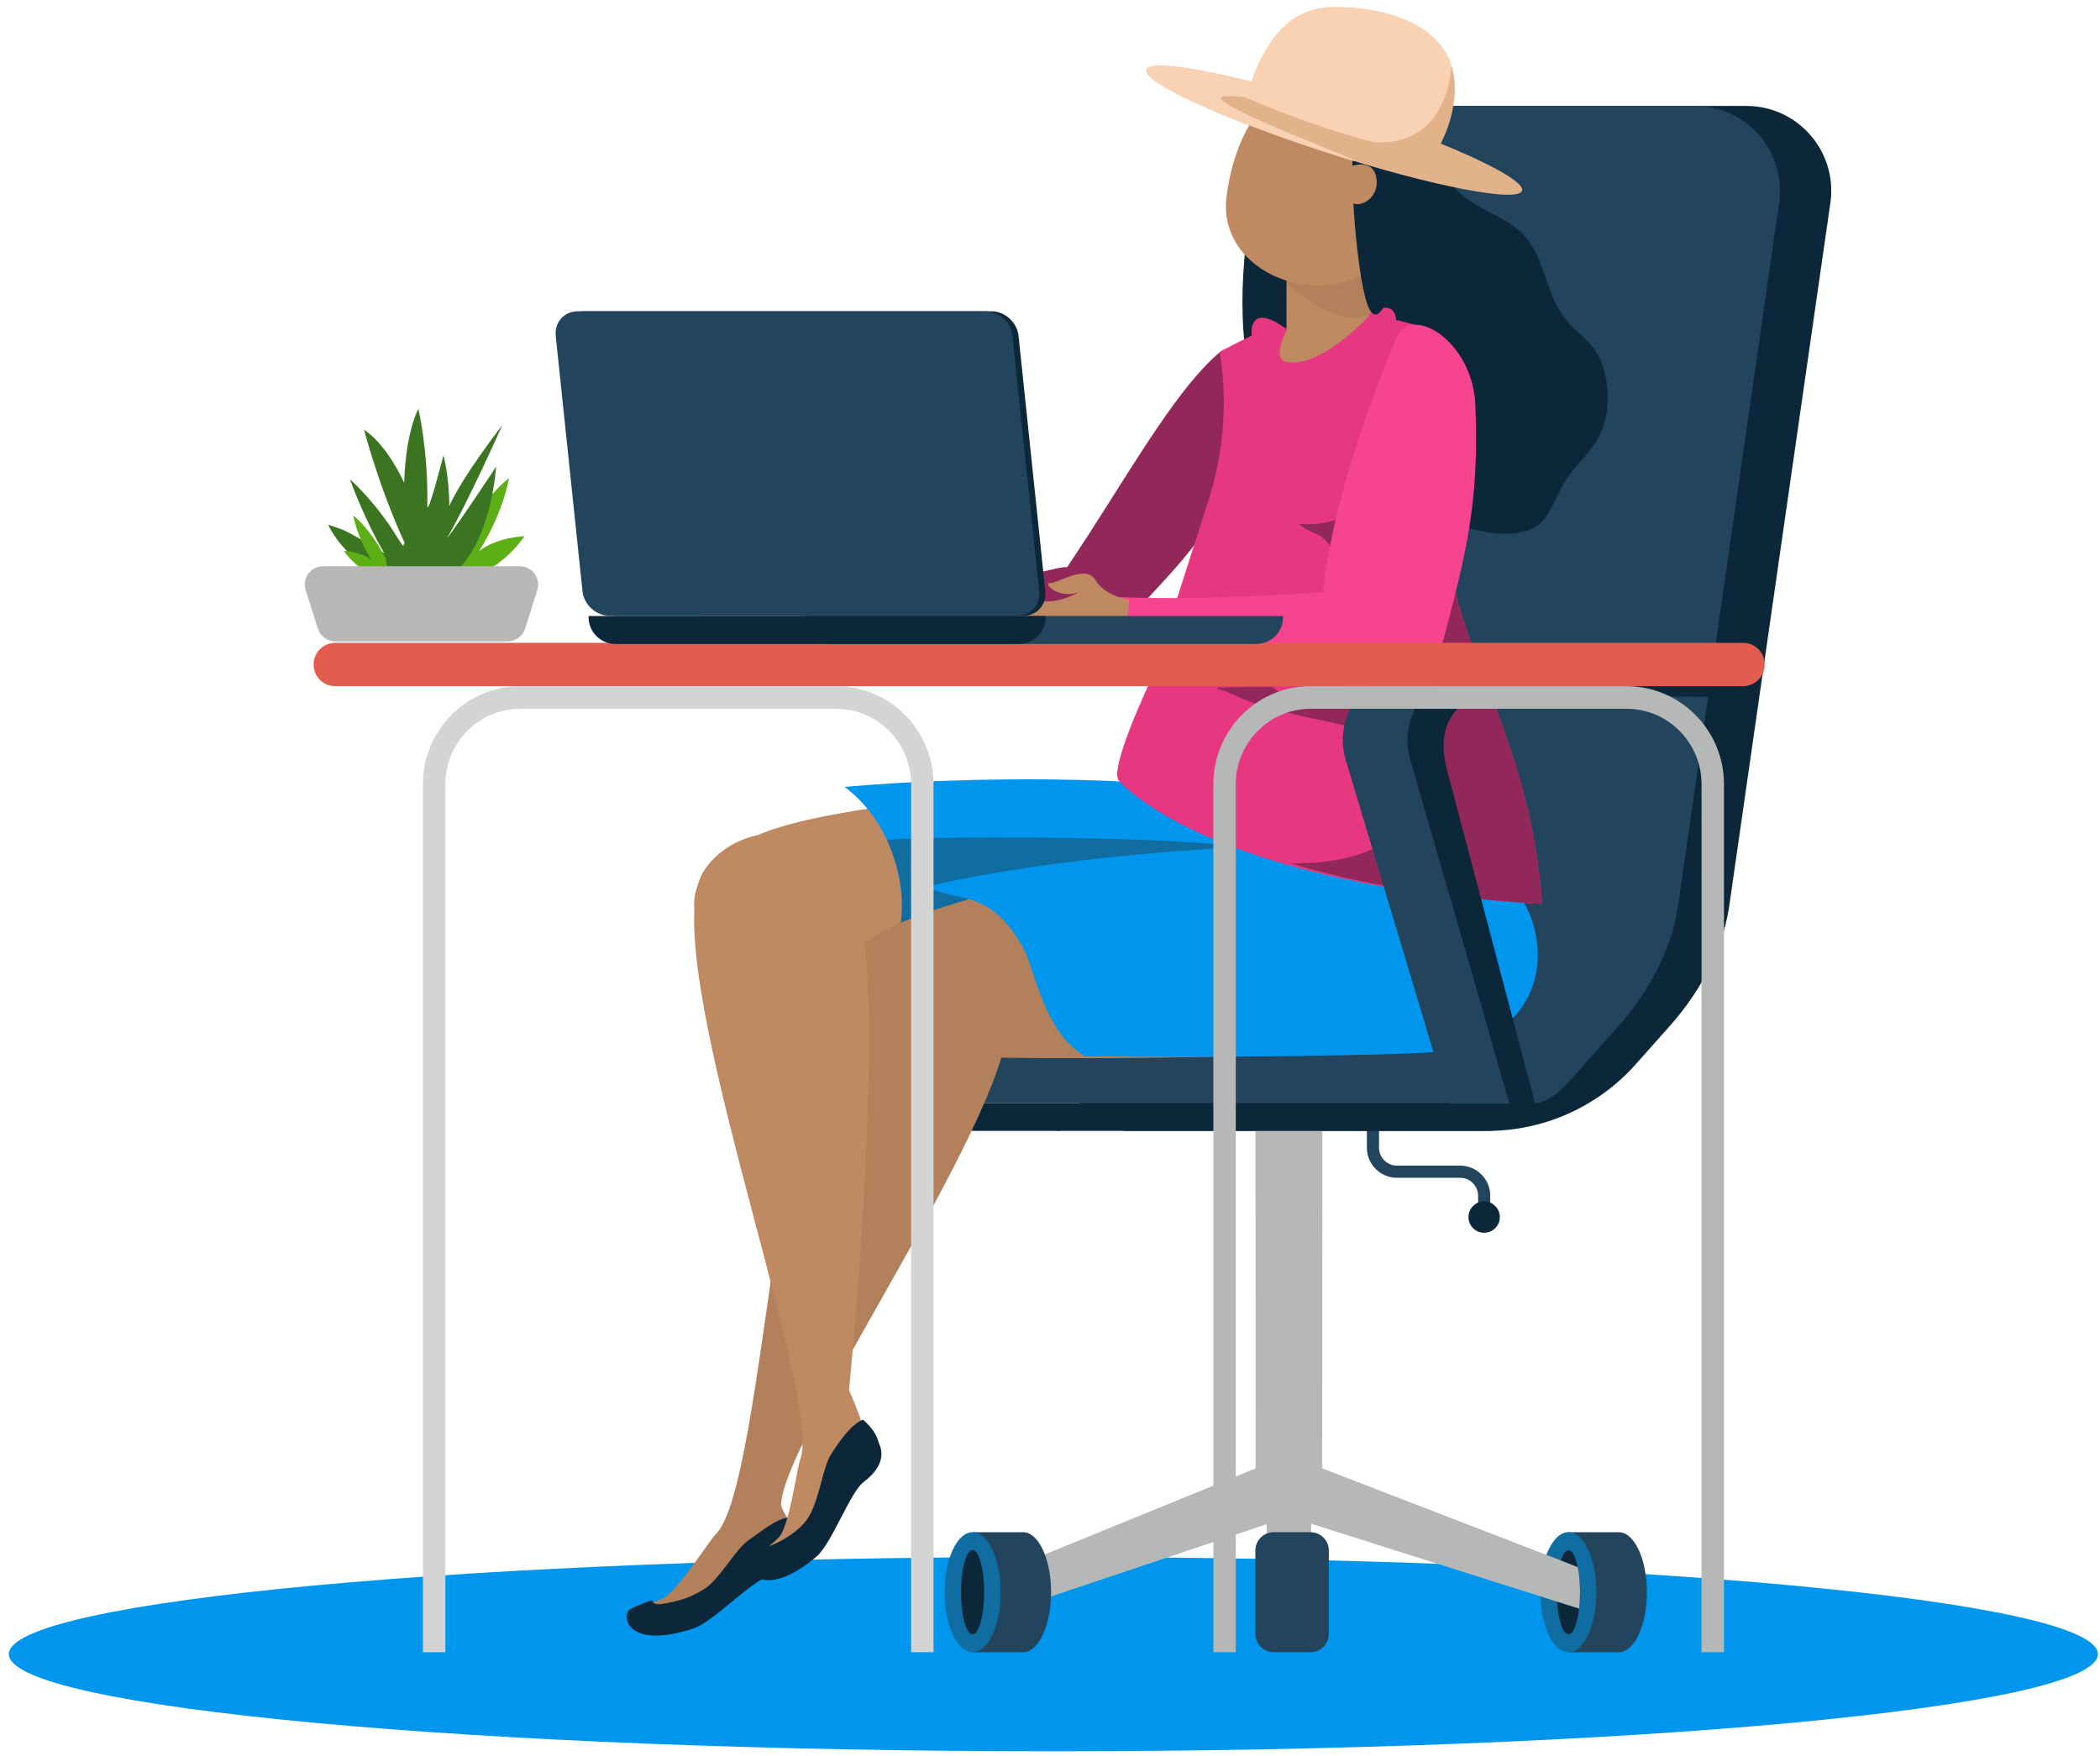
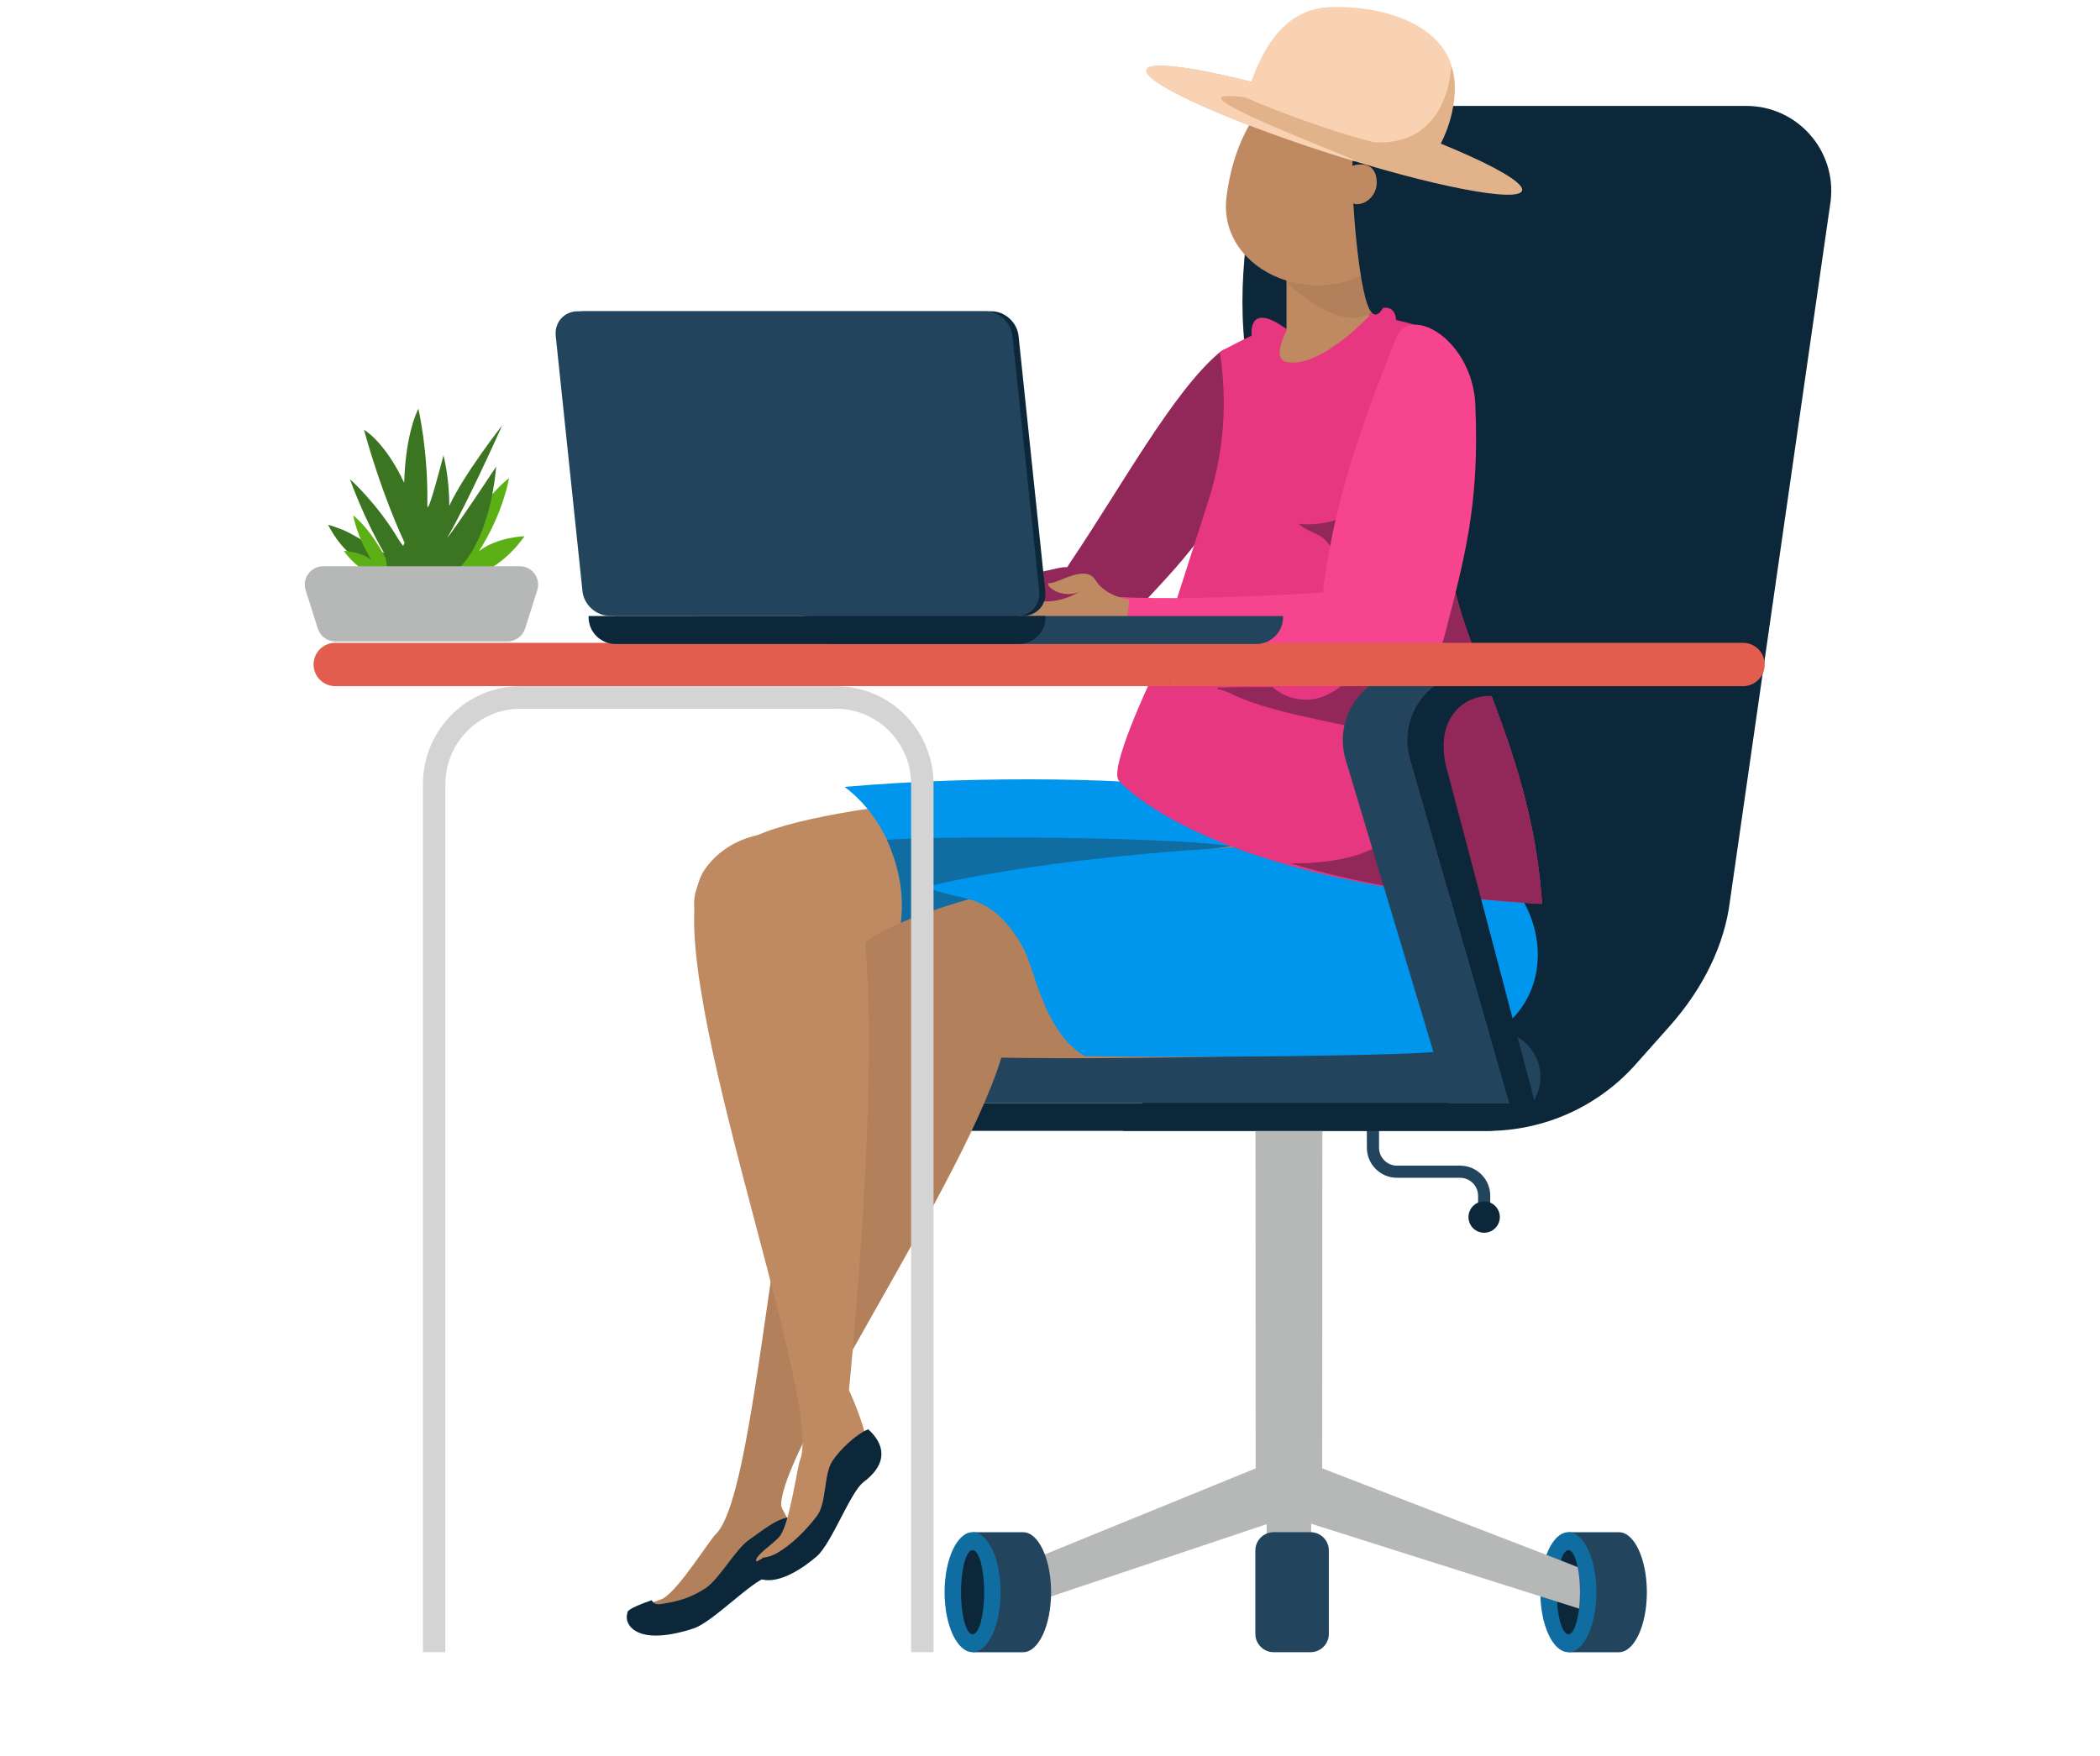
<svg xmlns="http://www.w3.org/2000/svg" width="232" height="194" viewBox="0 0 232 194" fill="none">
-   <path d="M0.976 182.788C0.976 188.718 52.64 193.522 116.37 193.522C180.101 193.522 231.765 188.714 231.765 182.788C231.765 176.861 180.101 172.054 116.37 172.054C52.64 172.054 0.976 176.861 0.976 182.788Z" fill="#0196ED" />
  <path d="M152.35 126.823C152.35 127.915 153.239 128.808 154.335 128.808H161.308C163.144 128.808 164.636 130.301 164.636 132.136V134.492H163.294V132.136C163.294 131.044 162.404 130.151 161.308 130.151H154.335C152.5 130.151 151.007 128.658 151.007 126.823V124.167H152.35V126.823Z" fill="#22445D" />
  <path d="M163.963 132.759C164.919 132.759 165.695 133.536 165.695 134.492C165.695 135.448 164.919 136.224 163.963 136.224C163.007 136.224 162.231 135.448 162.231 134.492C162.231 133.536 163.007 132.759 163.963 132.759Z" fill="#0B2739" />
  <path d="M137.491 99.052L149.475 19.887C150.078 15.209 154.062 11.704 158.779 11.704H192.927C198.56 11.704 202.924 16.635 202.241 22.229L191.121 99.545C190.535 104.332 188.213 109.169 184.465 113.383L180.7 117.618C176.543 122.292 170.586 124.967 164.33 124.967H124.099L131.432 114.076C135.273 109.436 137.418 104.135 137.491 99.052Z" fill="#0B2739" />
-   <path d="M131.835 99.052L143.818 19.887C144.424 15.209 148.405 11.704 153.123 11.704H187.267C192.9 11.704 197.264 16.635 196.581 22.229L185.461 99.545C184.875 104.332 182.553 109.169 178.805 113.383L173.718 119.104C170.403 122.831 169.623 121.885 164.636 121.885L116.747 124.964L125.775 114.073C129.616 109.436 131.761 104.135 131.835 99.052Z" fill="#22445D" />
  <path d="M181.94 175.945C181.94 179.609 180.554 182.578 178.845 182.578H173.268V169.315H178.845C180.554 169.312 181.94 172.283 181.94 175.945Z" fill="#22445D" />
  <path d="M173.268 169.312C174.977 169.312 176.363 172.28 176.363 175.945C176.363 179.609 174.977 182.574 173.268 182.574C171.559 182.574 170.173 179.606 170.173 175.945C170.173 172.284 171.559 169.312 173.268 169.312Z" fill="#106DA1" />
  <path d="M173.274 171.294C173.694 171.294 174.064 172.034 174.297 173.173C174.464 173.946 174.55 174.902 174.55 175.945C174.55 176.598 174.517 177.204 174.45 177.757C174.247 179.419 173.811 180.595 173.274 180.595C172.672 180.595 172.148 179.05 172.015 176.987C171.999 176.651 171.982 176.298 171.982 175.948C171.982 174.556 172.148 173.293 172.435 172.44C172.652 171.73 172.955 171.294 173.274 171.294Z" fill="#0B2739" />
  <path d="M138.701 124.964H146.09L146.073 162.259L172.438 172.437L174.301 173.176C174.467 173.949 174.554 174.905 174.554 175.948C174.554 176.601 174.52 177.207 174.454 177.76L172.019 176.987L142.399 167.603L111.3 178.03L110.24 173.883L138.721 162.262L138.701 124.964Z" fill="#B6B7B7" />
  <path d="M139.933 163.089H144.854V176.351H139.933V163.089Z" fill="#B6B7B7" />
  <path d="M99.866 113.907H165.082C168.804 113.907 171.266 117.761 169.71 121.139C169.597 121.389 169.477 121.639 169.353 121.889H95.672L95.619 121.812C93.296 118.481 95.805 113.907 99.866 113.907Z" fill="#22445D" />
  <path d="M169.337 121.919C168.404 123.818 166.418 124.967 164.303 124.967H98.15C97.224 123.967 96.395 122.928 95.672 121.889H169.353C169.35 121.899 169.343 121.909 169.337 121.919Z" fill="#0B2739" />
  <path d="M116.12 175.945C116.12 179.609 114.734 182.578 113.025 182.578H107.449V169.315H113.025C114.734 169.312 116.12 172.283 116.12 175.945Z" fill="#22445D" />
  <path d="M107.448 169.312C109.157 169.312 110.543 172.28 110.543 175.945C110.543 179.609 109.157 182.574 107.448 182.574C105.739 182.574 104.354 179.606 104.354 175.945C104.354 172.284 105.739 169.312 107.448 169.312Z" fill="#106DA1" />
  <path d="M107.448 171.291C108.155 171.291 108.728 173.376 108.728 175.945C108.728 178.517 108.155 180.599 107.448 180.599C106.742 180.599 106.169 178.513 106.169 175.945C106.169 173.373 106.742 171.291 107.448 171.291Z" fill="#0B2739" />
  <path d="M140.713 169.312H144.781C145.9 169.312 146.806 170.218 146.806 171.337V180.549C146.806 181.668 145.9 182.574 144.781 182.574H140.713C139.594 182.574 138.687 181.668 138.687 180.549V171.337C138.687 170.218 139.594 169.312 140.713 169.312Z" fill="#22445D" />
  <path d="M138.584 20.453C138.627 20.193 138.731 20.03 138.844 19.91C138.571 14.433 141.876 9.509 145.534 7.4C145.733 7.284 145.917 7.297 146.08 7.36C150.044 5.868 154.125 7.414 156.544 12.111C157.757 14.47 158.216 17.335 159.689 19.507C161.188 21.726 162.987 22.642 164.996 23.674C167.131 24.774 168.707 25.713 169.91 28.458C171.259 31.543 171.369 33.762 173.714 36.114C174.8 37.203 175.91 37.936 176.663 39.499C177.602 41.448 177.859 43.986 177.379 46.208C176.626 49.666 174.121 50.959 172.612 53.697C171.272 56.119 170.996 57.885 168.687 58.641C166.102 59.487 163.067 58.601 160.535 57.902C157.996 57.199 155.984 56.669 153.366 57.199C151.577 57.559 149.841 58.378 148.022 58.468C146.939 58.521 146.047 58.508 145.047 57.878C144.687 57.652 144.361 57.355 144.068 56.986C143.232 55.776 142.155 55.153 140.833 55.107C139.304 54.127 138.857 53.547 138.711 51.206C138.607 49.55 138.811 47.737 139.13 45.889C136.455 37.37 136.998 29.544 138.584 20.453Z" fill="#0B2739" />
  <path d="M73.311 176.601C75.053 175.562 78.362 170.225 79.051 169.562C84.665 164.168 85.941 110.339 95.462 104.359C101.558 100.527 111.913 103.929 111.406 112.997C110.76 124.564 86.687 158.635 86.294 166.2C86.251 167.05 87.893 168.299 87.327 170.358C86.87 172.024 85.148 172.307 84.478 173.01C78.062 179.736 69.547 178.93 69.443 178.26C69.343 177.59 72.418 177.134 73.311 176.601Z" fill="#B2805B" />
  <path d="M71.106 177.97C71.606 178.1 72.159 178.14 72.755 178.054C74.694 177.77 76.806 176.838 78.472 175.885C80.091 174.955 81.043 171.93 82.549 170.921C83.809 170.078 86.121 169.155 87.63 169.112C87.82 169.558 89.592 172.95 84.795 174.256C82.966 174.755 78.785 179.213 76.653 179.936C74.907 180.529 71.732 181.288 70.073 180.139C69.477 179.726 69.057 179.043 69.323 178.187C69.423 177.86 70.123 178.303 71.106 177.97Z" fill="#0B2739" />
  <path d="M72.015 176.824C72.105 177.117 72.405 177.344 73.001 177.257C74.94 176.971 76.293 176.568 77.902 175.532C79.471 174.522 81.287 171.131 82.796 170.125C84.055 169.282 85.834 167.706 87.343 167.666C87.533 168.116 89.838 172.157 85.038 173.466C83.209 173.963 79.028 178.423 76.896 179.146C75.15 179.736 71.542 180.309 69.867 179.18C69.647 179.03 69.213 178.55 69.347 178.1C69.447 177.77 71.029 177.157 72.015 176.824Z" fill="#0B2739" />
  <path d="M84.401 91.996C95.585 87.675 132.015 85.809 142.595 88.168C149.415 89.687 150.234 112.101 141.529 111.958C132.824 111.815 91.634 107.504 81.07 105.108C76.103 103.986 73.228 96.313 84.401 91.996Z" fill="#BF8A62" />
  <path d="M133.897 87.348C141.789 88.824 142.738 110.615 132.661 110.475C127.914 110.409 110.343 109.003 97.9 107.89C101.758 99.675 98.747 91.013 93.31 86.955C108.345 85.626 126.531 85.969 133.897 87.348Z" fill="#0196ED" />
  <path d="M97.987 92.805C102.741 92.386 127.664 92.379 135.646 93.452C136.908 93.622 138.081 93.612 139.144 93.462C141.319 100.368 139.564 110.572 132.538 110.475C127.71 110.409 110.723 107.784 98.07 106.674C100.506 101.577 99.849 97.04 97.987 92.805Z" fill="#106DA1" />
  <path d="M97.521 102.926C107.765 97.349 143.441 91.25 154.352 92.349C174.694 94.398 173.571 113.8 151.63 116.022C142.995 116.898 107.595 117.421 96.698 116.285C91.571 115.749 87.283 108.5 97.521 102.926Z" fill="#B2805B" />
  <path d="M77.779 96.197C81.483 90.59 91.494 90.087 94.469 98.519C98.264 109.276 93.792 153.614 93.792 153.614C93.792 153.614 95.385 157.059 95.682 159.131C95.922 160.807 94.573 161.663 94.273 162.536C91.384 170.891 83.898 173.12 83.562 172.547C83.222 171.97 85.644 170.488 86.201 169.688C87.28 168.136 88.066 162.126 88.403 161.28C91.114 154.424 71.992 104.958 77.779 96.197Z" fill="#BF8A62" />
  <path d="M84.282 172.134C84.798 172.077 85.324 171.917 85.838 171.624C87.513 170.664 89.086 169.035 90.232 167.55C91.348 166.1 90.981 162.926 91.961 161.446C92.78 160.207 94.536 158.515 95.912 157.938C96.272 158.288 99.306 160.83 95.409 163.768C93.923 164.888 91.891 170.558 90.218 171.997C88.849 173.173 86.227 175.022 84.218 174.539C83.496 174.362 82.829 173.876 82.722 172.976C82.683 172.633 83.509 172.797 84.282 172.134Z" fill="#0B2739" />
-   <path d="M84.458 171.008C84.975 170.951 88.233 169.632 89.435 167.47C90.605 165.364 90.885 162.093 91.864 160.61C92.683 159.371 93.956 157.452 95.335 156.876C95.695 157.225 99.21 159.997 95.312 162.936C93.826 164.055 91.794 169.725 90.122 171.164C88.752 172.34 85.651 174.166 83.635 173.709C83.372 173.649 82.772 173.353 82.713 172.883C82.666 172.54 83.685 171.671 84.458 171.008Z" fill="#0B2739" />
  <path d="M134.693 38.976C137.575 36.531 140.56 43.613 137.871 49.903C133.727 59.597 129.709 62.772 124.282 68.876C119.608 74.133 114.465 67.74 118.182 62.233C123.922 53.727 129.563 43.33 134.693 38.976Z" fill="#922859" />
  <path d="M86.41 68.003C96.545 67.246 114.801 63.269 116.976 62.762C121.557 61.69 122.923 70.185 122.923 70.185C112.082 75.219 90.128 71.711 86.437 71.711C83.316 71.707 85.294 68.086 86.41 68.003Z" fill="#922859" />
  <path d="M77.046 65.171C78.328 65.068 80.164 64.458 81.673 65.697C84.428 67.963 89.165 67.696 89.165 67.696L88.799 71.977C88.799 71.977 86.141 71.897 84.765 73.346C83.385 74.799 80.76 72.36 79.831 72.267C79.058 72.187 81.187 70.734 83.262 71.917C82.313 71.284 81.27 70.508 79.031 70.285C77.029 70.085 77.119 67.869 76.273 66.474C75.93 65.91 76.34 65.228 77.046 65.171Z" fill="#F1C8B9" />
  <path d="M145.97 49.916L142.642 49.456L145.107 43.896L145.97 49.916Z" fill="#E01927" />
  <path d="M158.226 116.265C153.602 116.658 132.278 116.918 119.828 116.705C115.247 113.967 114.368 107.087 112.979 104.635C109.237 98.042 105.749 99.818 102.425 97.962C121.927 93.412 148.912 92.999 156.424 92.999C171.975 93.002 175.933 114.756 158.226 116.265Z" fill="#0196ED" />
  <path d="M127.158 75.105L133.509 55.298C135.207 50.001 135.635 44.379 134.756 38.886V38.886C136.612 37.87 138.278 37.084 138.278 37.084C138.278 37.084 137.788 33.356 141.836 36.151C143.685 37.407 146.843 38.146 149.151 36.167C154.269 31.823 154.235 35.355 154.235 35.355C154.235 35.355 156.034 35.778 158.06 36.374C158.06 36.374 154.865 41.631 158.543 44.836C162.97 48.7 159.519 52.908 160.242 62.066C160.961 71.204 169.237 82.524 170.363 99.885C133.324 97.826 123.675 86.332 123.675 86.332C122.291 85.351 127.158 75.105 127.158 75.105Z" fill="#E63780" />
  <path d="M135.106 75.988C136.958 75.891 138.771 75.935 140.583 75.925C141.556 76.778 142.795 77.317 144.271 77.317C147.243 77.317 150.417 74.619 150.148 71.441C150.141 71.347 150.118 71.254 150.108 71.161C150.334 70.198 150.361 69.212 150.078 68.336C149.884 67.736 149.611 67.226 149.305 66.757C148.775 64.704 148.065 62.679 147.203 60.847C146.196 58.715 145.077 59.238 143.448 57.878C147.839 58.365 150.451 55.753 152.456 55.696C156.121 55.593 159.152 53.644 160.832 50.602C160.722 53.424 159.839 56.979 160.242 62.063C160.961 71.201 169.237 82.521 170.363 99.881C158.453 99.218 149.405 97.469 142.589 95.407C147.559 95.437 152.896 94.541 155.774 90.363C156.954 88.651 156.757 86.159 155.774 84.43C153.839 81.015 151.114 80.722 147.602 79.953C143.941 79.146 139.334 78.287 135.976 76.648C135.466 76.398 134.963 76.231 134.466 76.125C134.513 76.065 134.56 76.011 134.606 75.951C134.77 75.965 134.933 75.998 135.106 75.988Z" fill="#922859" />
  <path d="M154.182 37.45C155.745 33.436 162.681 37.583 162.99 44.712C163.463 55.693 161.854 61.483 159.572 70.308C157.607 77.907 145.262 71.769 146.242 64.603C147.751 53.542 151.404 44.596 154.182 37.45Z" fill="#F7448F" />
  <path d="M121.011 65.811C131.142 66.703 150.081 65.214 152.32 65.021C157.04 64.615 156.99 74.272 156.99 74.272C145.34 78.007 122.417 71.557 120.028 69.688C117.636 67.819 119.895 65.711 121.011 65.811Z" fill="#F7448F" />
  <path d="M114.798 66.45C117.043 66.59 118.219 65.927 119.272 65.401C117.006 66.327 115.177 64.388 115.957 64.435C116.893 64.491 119.938 62.296 121.024 64.105C122.11 65.91 124.745 66.277 124.745 66.277L124.252 71.287C124.252 71.287 119.685 69.882 116.547 71.87C114.824 72.96 113.132 71.987 111.886 71.654C111.203 71.474 110.927 70.661 111.37 70.108C112.459 68.742 112.785 66.327 114.798 66.45Z" fill="#BF8A62" />
  <path d="M142.129 30.234V36.547C142.129 36.547 140.433 39.662 142.129 40.002C145.86 40.748 151.244 34.928 151.244 34.928V26.46L142.129 30.234Z" fill="#BF8A62" />
  <path d="M151.617 34.498L151.244 26.529C151.244 26.529 146.606 30.957 142.129 31.21C142.129 31.21 147.895 36.98 151.617 34.498Z" fill="#B2805B" />
  <path d="M139.89 11.328C139.89 11.328 136.434 14.354 135.5 21.762C134.435 30.203 146.277 34.946 152.99 28.606C159.703 22.266 154.905 12.541 154.905 12.541L139.89 11.328Z" fill="#BF8A62" />
  <path d="M136.652 11.092C137.108 10.805 137.708 10.792 138.144 10.509C139.514 9.629 138.947 9.213 139.737 8.34C140.423 7.587 141.069 7.097 142.019 6.741C144.467 5.831 147.289 6.184 149.761 6.781C150.534 6.967 150.637 7.687 150.344 8.24C152.786 8.726 155.441 11.052 156.484 12.634C158.55 15.776 158.813 21.043 156.711 24.254C155.058 26.776 152.933 37.456 151.264 34.115C149.991 31.563 149.221 20.57 149.425 17.834C149.498 16.832 149.528 15.982 149.421 15.213C148.099 13.41 146.3 12.144 144.278 12.134C143.768 12.644 143.335 13.407 142.862 13.917C142.145 14.683 141.342 13.452 140.375 13.859C138.88 14.482 139.851 13.302 138.815 11.797C137.886 10.441 135.333 11.911 136.652 11.092Z" fill="#0B2739" />
  <path d="M148.772 18.534C148.772 18.534 151.474 17.275 152.01 19.444C152.546 21.612 150.577 22.892 149.535 22.495C148.492 22.102 148.142 19.444 148.772 18.534Z" fill="#BF8A62" />
  <path d="M163.047 74.226H190.621L190.438 76.994L164.443 76.911C161.551 76.911 158.166 79.646 160.012 85.633L169.593 121.945H166.732L155.764 83.924C154.355 79.063 157.996 74.226 163.047 74.226Z" fill="#0B2739" />
  <path d="M155.934 74.226H163.047C157.993 74.226 154.355 79.063 155.768 83.924L166.735 121.945H160.069L148.655 83.924C147.239 79.063 150.881 74.226 155.934 74.226Z" fill="#22445D" />
  <path d="M129.246 75.825H37.038C35.716 75.825 34.643 74.752 34.643 73.43C34.643 72.107 35.716 71.034 37.038 71.034H128.896L129.246 75.825Z" fill="#E25D4E" />
  <path d="M192.564 75.825H129.246L128.896 71.034H192.564C193.956 71.034 195.052 72.217 194.952 73.603C194.859 74.856 193.82 75.825 192.564 75.825Z" fill="#E25D4E" />
-   <path d="M144.801 75.825H179.698C185.631 75.825 190.458 80.685 190.458 86.662V182.574H187.98V86.662C187.98 82.065 184.265 78.323 179.701 78.323H144.804C140.237 78.323 136.525 82.065 136.525 86.662V182.574H134.047V86.662C134.043 80.685 138.867 75.825 144.801 75.825Z" fill="#B6B7B7" />
  <path d="M57.477 75.825H92.374C98.307 75.825 103.134 80.685 103.134 86.662V182.574H100.656V86.662C100.656 82.065 96.941 78.323 92.377 78.323H57.48C52.916 78.323 49.202 82.065 49.202 86.662V182.574H46.723V86.662C46.72 80.685 51.547 75.825 57.477 75.825Z" fill="#D3D4D3" />
  <path d="M64.513 34.395H109.511C111.02 34.395 112.369 35.618 112.526 37.123L115.481 65.328C115.637 66.83 114.544 68.053 113.035 68.053H68.037C66.532 68.053 65.182 66.83 65.022 65.328L62.068 37.123C61.911 35.618 63.007 34.395 64.513 34.395Z" fill="#0B2739" />
  <path d="M141.742 68.069C141.742 68.113 141.749 68.156 141.749 68.199C141.749 69.838 140.42 71.164 138.784 71.164H91.601C89.962 71.164 88.636 69.835 88.636 68.199C88.636 68.156 88.639 68.113 88.642 68.069H141.742Z" fill="#22445D" />
  <path d="M63.84 34.395H108.838C110.347 34.395 111.693 35.618 111.853 37.123L114.808 65.328C114.964 66.83 113.872 68.053 112.362 68.053H67.365C65.855 68.053 64.506 66.83 64.35 65.328L61.395 37.123C61.238 35.618 62.331 34.395 63.84 34.395Z" fill="#22445D" />
  <path d="M115.511 68.069C115.511 68.113 115.517 68.156 115.517 68.199C115.517 69.838 114.188 71.164 112.552 71.164H67.991C66.352 71.164 65.026 69.835 65.026 68.199C65.026 68.156 65.029 68.113 65.032 68.069H115.511Z" fill="#0B2739" />
  <path d="M52.873 63.399H49.025C52.436 55.543 56.234 52.838 56.234 52.838C56.234 52.838 55.645 56.616 52.919 60.903C54.905 59.344 57.947 59.251 57.947 59.251C57.947 59.251 55.914 62.346 52.873 63.399Z" fill="#5CAF15" />
  <path d="M37.915 58.565C38.894 58.955 42.325 61.053 42.452 61.137C40.16 57.219 38.661 52.951 38.661 52.951C38.661 52.951 41.619 55.566 43.995 59.551C44.391 60.214 45.287 61.24 45.287 61.223C42.119 54.767 40.217 47.501 40.217 47.501C40.217 47.501 42.469 48.717 44.651 53.344C44.817 47.681 46.223 45.169 46.223 45.169C46.223 45.169 47.326 49.933 47.206 55.783C47.173 57.462 48.992 50.316 48.992 50.316C48.992 50.316 49.641 52.688 49.635 55.906C51.187 52.488 55.485 46.995 55.485 46.995C55.485 46.995 51.713 55.48 49.365 59.504C50.547 58.045 54.812 51.562 54.812 51.562C54.812 51.562 54.309 59.971 50.064 63.402H42.295C41.606 63.159 40.876 62.826 40.16 62.373C38.797 61.506 37.795 60.394 37.168 59.514C36.535 58.631 36.255 57.988 36.255 57.988C36.255 57.988 36.938 58.175 37.915 58.565Z" fill="#3C7521" />
  <path d="M41.076 63.399H43.421C41.339 58.611 39.027 56.962 39.027 56.962C39.027 56.962 39.387 59.268 41.05 61.88C39.837 60.93 37.984 60.873 37.984 60.873C37.984 60.873 39.221 62.756 41.076 63.399Z" fill="#5CAF15" />
  <path d="M42.918 63.065L44.178 64.371C46.06 60.324 45.85 58.042 45.85 58.042C45.85 58.042 44.601 59.631 43.858 62.133C43.804 60.887 42.845 59.821 42.845 59.821C42.845 59.821 42.325 61.646 42.918 63.065Z" fill="#3C7521" />
  <path d="M56.068 70.881H37.052C36.166 70.881 35.379 70.308 35.113 69.462L33.767 65.221C33.35 63.908 34.33 62.569 35.706 62.569H57.417C58.793 62.569 59.772 63.908 59.356 65.221L58.01 69.462C57.74 70.305 56.954 70.881 56.068 70.881Z" fill="#B6B7B7" />
  <ellipse cx="147.403" cy="14.39" rx="21.8" ry="2.601" transform="rotate(17.855 147.403 14.39)" fill="#E2B28B" />
  <path d="M134.91 10.807C134.47 12.175 158.065 20.557 146.605 16.866C135.146 13.174 126.213 9.073 126.653 7.706C127.094 6.339 136.741 8.223 148.2 11.914C159.66 15.605 135.351 9.44 134.91 10.807Z" fill="#F8D2B3" />
  <path d="M146.861 0.791C141.158 1.05 138.928 6.687 137.632 10.792C142.097 12.736 152.515 16.667 158.477 16.84C165.606 3.879 153.99 0.467 146.861 0.791Z" fill="#F8D2B3" />
  <path d="M158.585 16.84C157.653 16.813 152.902 16.644 151.244 15.677C160.134 16.598 160.319 7.339 160.319 7.339C161.378 10.149 160.18 14.525 158.585 16.84Z" fill="#E2B28B" />
</svg>